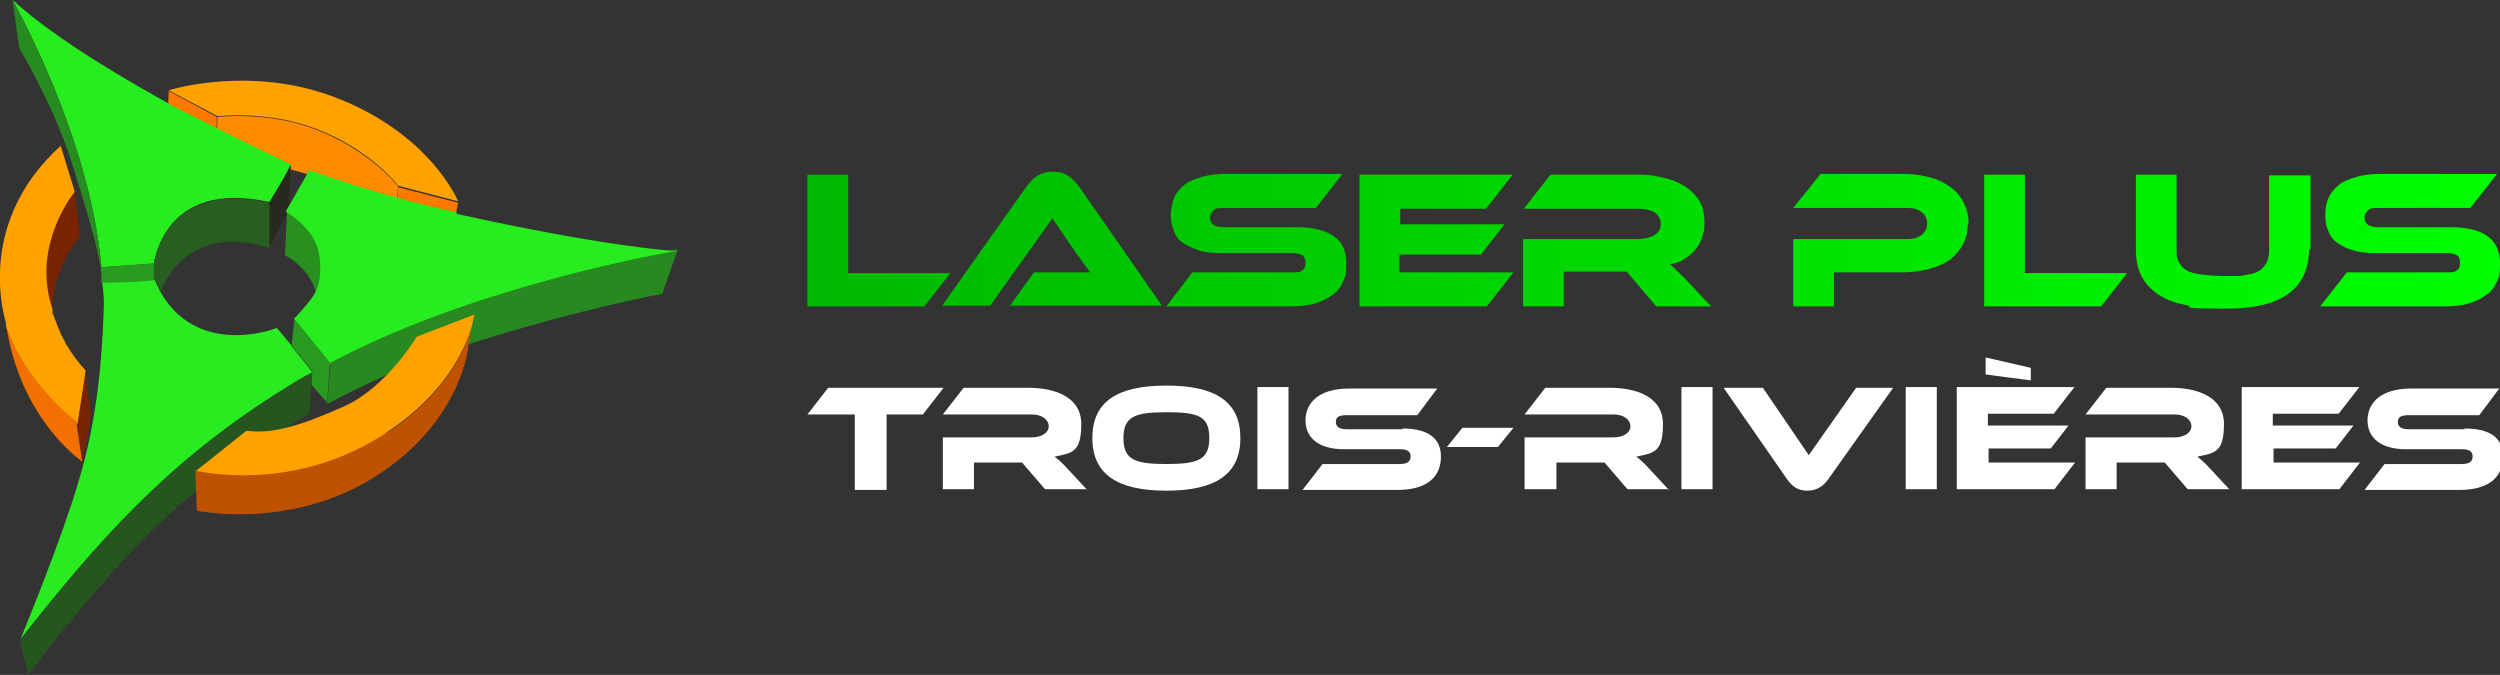
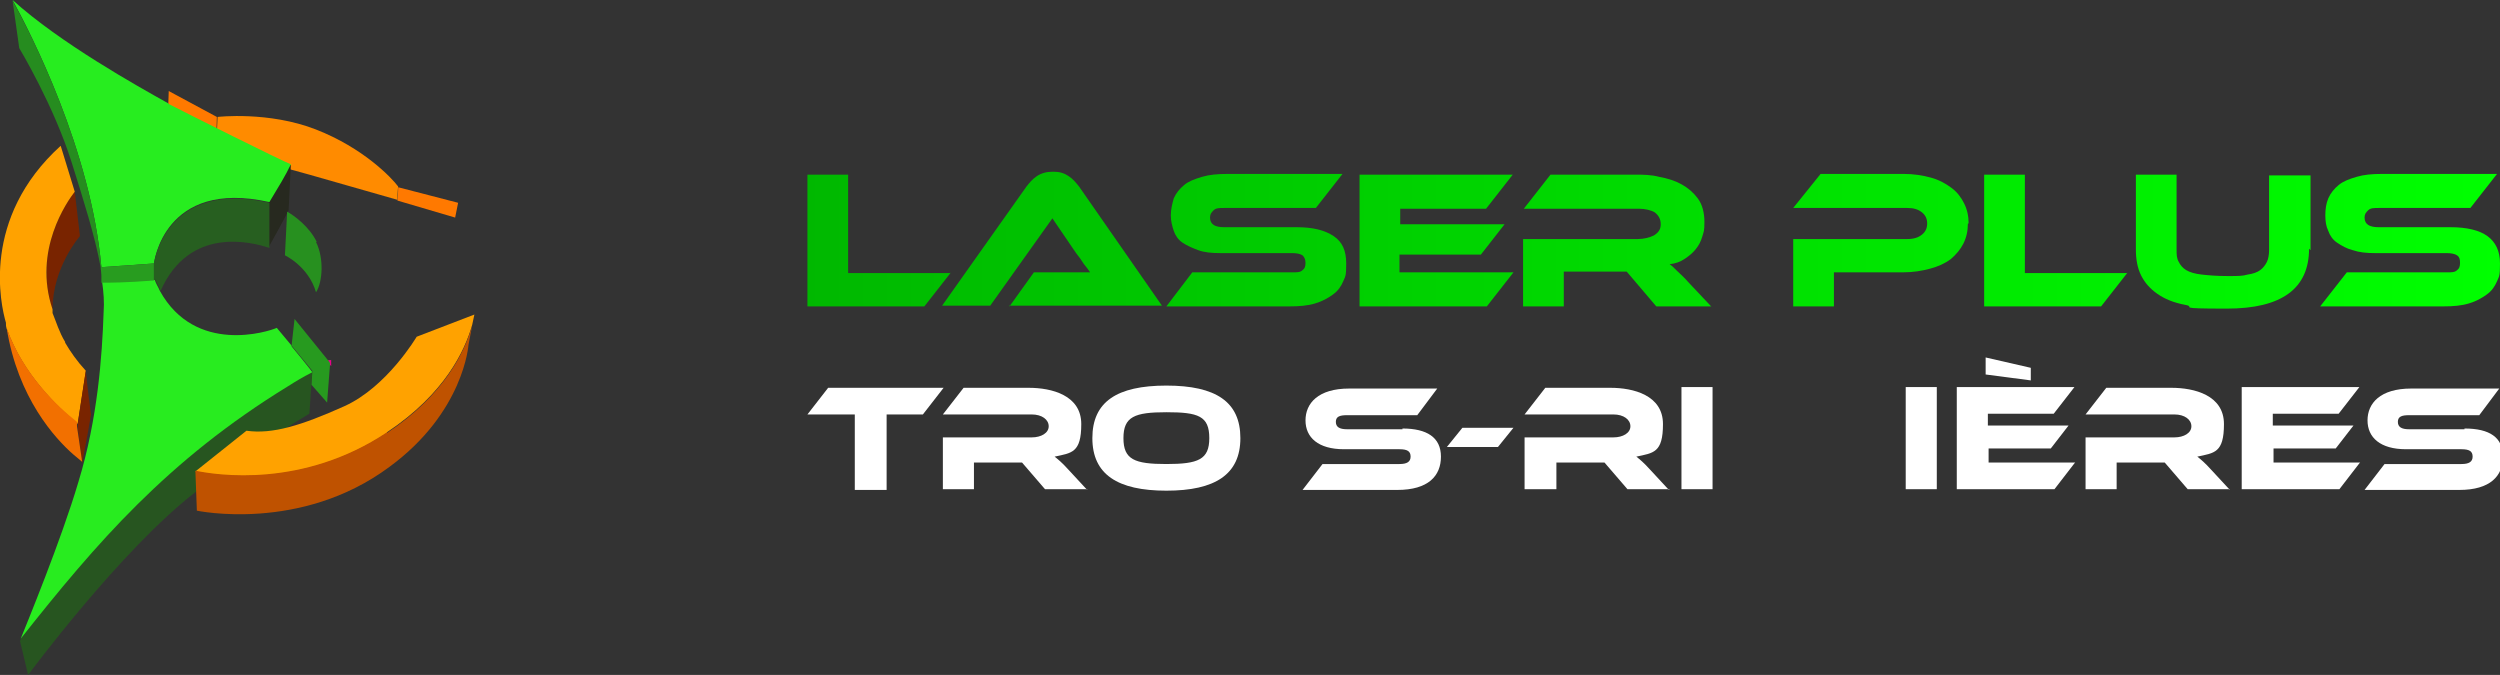
<svg xmlns="http://www.w3.org/2000/svg" xmlns:xlink="http://www.w3.org/1999/xlink" id="Layer_1" version="1.1" viewBox="0 0 337.8 91.2">
  <rect x="0" y="0" width="337.8" height="91.2" fill="#333333" stroke="none" />
  <defs>
    <style>
      .st0 {
        fill: url(#Dégradé_sans_nom_9);
      }

      .st1 {
        fill: #27ec1f;
      }

      .st2 {
        fill: #275f20;
      }

      .st3 {
        fill: #28ec1f;
      }

      .st4 {
        fill: #27ed1f;
      }

      .st5 {
        fill: #289c1f;
      }

      .st6 {
        fill: #27891f;
      }

      .st7 {
        fill: none;
        stroke: #ec008c;
        stroke-miterlimit: 10;
        stroke-width: .3px;
      }

      .st8 {
        fill: #ff8b00;
      }

      .st9 {
        fill: #27291f;
      }

      .st10 {
        fill: #ff7900;
      }

      .st11 {
        fill: #275520;
      }

      .st12 {
        fill: #fff;
      }

      .st13 {
        fill: #268c1f;
      }

      .st14 {
        fill: #ffa200;
      }

      .st15 {
        fill: #279a1f;
      }

      .st16 {
        fill: url(#Dégradé_sans_nom_91);
      }

      .st17 {
        fill: url(#Dégradé_sans_nom_93);
      }

      .st18 {
        fill: url(#Dégradé_sans_nom_92);
      }

      .st19 {
        fill: url(#Dégradé_sans_nom_97);
      }

      .st20 {
        fill: url(#Dégradé_sans_nom_96);
      }

      .st21 {
        fill: url(#Dégradé_sans_nom_98);
      }

      .st22 {
        fill: url(#Dégradé_sans_nom_95);
      }

      .st23 {
        fill: url(#Dégradé_sans_nom_94);
      }

      .st24 {
        fill: #f27000;
      }

      .st25 {
        fill: #792400;
      }

      .st26 {
        fill: #27901f;
      }

      .st27 {
        fill: #bf5200;
      }
    </style>
    <linearGradient id="Dégradé_sans_nom_9" data-name="Dégradé sans nom 9" x1="108.5" y1="60.7" x2="337.7" y2="60.7" gradientTransform="translate(0 93.2) scale(1 -1)" gradientUnits="userSpaceOnUse">
      <stop offset="0" stop-color="#00b800" />
      <stop offset="1" stop-color="lime" />
    </linearGradient>
    <linearGradient id="Dégradé_sans_nom_91" data-name="Dégradé sans nom 9" x1="108.5" y1="60.8" x2="337.7" y2="60.8" xlink:href="#Dégradé_sans_nom_9" />
    <linearGradient id="Dégradé_sans_nom_92" data-name="Dégradé sans nom 9" x1="108.5" y1="60.7" x2="337.7" y2="60.7" xlink:href="#Dégradé_sans_nom_9" />
    <linearGradient id="Dégradé_sans_nom_93" data-name="Dégradé sans nom 9" x1="108.5" x2="337.7" xlink:href="#Dégradé_sans_nom_9" />
    <linearGradient id="Dégradé_sans_nom_94" data-name="Dégradé sans nom 9" x1="108.5" y1="60.7" x2="337.7" y2="60.7" xlink:href="#Dégradé_sans_nom_9" />
    <linearGradient id="Dégradé_sans_nom_95" data-name="Dégradé sans nom 9" x1="108.5" y1="60.7" x2="337.7" y2="60.7" xlink:href="#Dégradé_sans_nom_9" />
    <linearGradient id="Dégradé_sans_nom_96" data-name="Dégradé sans nom 9" x1="108.5" x2="337.7" xlink:href="#Dégradé_sans_nom_9" />
    <linearGradient id="Dégradé_sans_nom_97" data-name="Dégradé sans nom 9" x1="108.5" y1="60.6" x2="337.7" y2="60.6" xlink:href="#Dégradé_sans_nom_9" />
    <linearGradient id="Dégradé_sans_nom_98" data-name="Dégradé sans nom 9" x1="108.5" y1="60.7" x2="337.7" y2="60.7" xlink:href="#Dégradé_sans_nom_9" />
  </defs>
  <g>
    <g>
      <polygon class="st10" points="22.8 12.3 22.6 18.2 22.8 18.3 29.2 20.1 29.3 15.8 22.8 12.3" />
-       <path class="st14" d="M61.9,27.2s-3.5-8.6-15.5-13.6c-12-5.1-23.6-1.4-23.6-1.4h0c0,0,6.6,3.5,6.6,3.5,0,0,6.8-.8,13.3,1.7s10.2,6.5,11.1,7.7c0,0,0,0,0,0l8.1,2.1h0Z" />
      <path class="st10" d="M53.8,25.2c0,.2,0,1-.1,1.9l7.8,2.3.4-2-8.1-2.1Z" />
      <path class="st8" d="M53.8,25.2c-.9-1.2-4.7-5.2-11.1-7.7s-13.3-1.7-13.3-1.7l-.2,4.4,8.4,2.4,1.3.2,2.9.8,11.9,3.4c0-.9.1-1.9.1-1.9Z" />
    </g>
    <path class="st9" d="M39,22.3h.3c0,0-.3,6.1-.3,6.1-.3.7-2.7,5-2.7,5v-6.1s2.6-5,2.6-5Z" />
    <g>
      <path class="st25" d="M7.1,41.8c0-5.7,3.7-9.9,3.7-9.9l-.7-6c-1,1.3-5.7,7.9-3,15.9Z" />
      <path class="st14" d="M8.8,46.2c-.8-1.3-1.2-2.7-1.7-3.9,0-.2,0-.3,0-.5-2.7-8,2-14.6,3-15.9h0c0,0-1.9-6.2-1.9-6.2C-2.6,29.5.1,41.2.8,43.6c0,.3,0,.5.1.8,2.2,6.2,6.9,10.6,9.4,12.7,0,0,.1.1.2.2l1.1-7.2c-1.2-1.3-2.1-2.6-2.8-3.8Z" />
      <path class="st25" d="M11.6,50s0,0,0,0l-1.1,7.2v.6c0,0,.6,4.8.6,4.8,0,0,0,0,0,0l.8-4.3.4-2.3s-.6-4.4-.7-5.9Z" />
      <path class="st24" d="M10.4,57.7v-.7c-2.7-2.1-7.3-6.5-9.5-12.7,1.5,9.5,6.6,15,9,17.1.7.6,1.1.9,1.2,1l-.7-4.8Z" />
    </g>
    <g>
      <path class="st5" d="M13.8,38.2h0c0-.2,0-.4,0-.7,0,.2,0,.4,0,.7Z" />
      <path class="st4" d="M22.8,14C18.5,11.6,8.1,5.8,1.7,0h0c2.4,4.4,10.6,20.3,12,36.1l7.1-.5s1.3-11.5,15.6-8.3h0c1.2-2,2.2-3.6,2.9-5.1-1.1-.4-14.3-7-16.6-8.2Z" />
      <path class="st7" d="M44.6,49.1v-.3s0,0-.1,0v.2Z" />
      <path class="st11" d="M42.2,50.2c-1.1.6-2.2,1.3-3.3,1.9-16.3,10.1-25.9,21.2-36.1,34.2,0,.2-.1.3-.1.3l1.1,4.6s12.5-16.9,22.6-24.7c3.8-3,7.8-5.8,12-8.5,1.1-.7,2.2-1.4,3.4-2.1h0c0-.1.4-5.7.4-5.7Z" />
      <path class="st13" d="M1.7.1l.9,6.4s4.7,7.8,7.1,15.5c1.6,5.1,3.1,9.8,3.9,14.1h.1C12.3,20.3,4.1,4.4,1.7.1Z" />
-       <path class="st6" d="M91.4,33.7c-5.3,1-29.1,5.6-46.7,15.1v.3s-.5,5.5-.5,5.5c1.1-.6,2.3-1.2,3.5-1.8,4.7-2.3,9.8-4.5,15.6-6.3,15.9-5,26.2-6.8,26.2-6.8.8-2.4,2.1-6,2.1-6,0,0,0,0-.1,0Z" />
      <path class="st5" d="M13.6,36.1c0,.5.2.9.2,1.4,0-.5,0-.9,0-1.4h-.1Z" />
      <path class="st3" d="M39.4,46.7l-2-2.4c-1.1.5-11,3.7-15.8-5-.2-.5-.5-.9-.7-1.5-3.7.2-6.1.3-7.1.3.2,1.4.3,2.7.2,4.1-.2,5.9-.8,14.4-3.4,22.9-2.3,7.8-7,19.2-7.8,21.2,10.2-12.9,19.8-24.1,36.1-34.1,1.1-.7,2.1-1.3,3.3-1.9h0c0-.1-2.8-3.5-2.8-3.5Z" />
      <path class="st26" d="M42.8,32.7c-1-2.1-3.1-3.6-4-4.1h0l-.3,5.9s3.2,1.5,4.2,5c.9-1.4,1.1-4.6,0-6.8Z" />
-       <path class="st1" d="M61.7,28.7c-5.7-1.3-10.7-2.6-15.1-4.1-1.7-.5-3.3-1.1-4.8-1.6l-3.2,5.6c.9.5,3,2,4,4.1,1,2.2.8,5.4,0,6.8,0,0,0,0,0,0-.5,1.1-2.9,3.6-2.9,3.6h0c0,0,4.8,5.9,4.8,5.9,0,0,.1,0,.2,0,17.7-9.5,41.4-14.2,46.7-15.1-1.1,0-10.2-.7-29.7-5Z" />
      <polygon class="st15" points="44.5 48.9 39.8 43.1 39.4 46.7 42.2 50.1 42.2 50.2 42.1 52 44.2 54.4 44.6 49.1 44.5 48.9" />
      <path class="st5" d="M20.8,35.6l-7.1.5c0,.5,0,.9,0,1.4,0,.2,0,.5,0,.7,1,0,3.3,0,7.1-.3v-2.3c-.1,0-.1.1-.1.1Z" />
      <path class="st2" d="M20.8,35.5v2.3h.2c.2.5.5,1,.7,1.5,3.9-8.8,12.3-6.6,14.7-5.8v-6.1c-13.4-3-15.4,7-15.6,8.2Z" />
    </g>
    <g>
      <path class="st14" d="M52.3,58.4c7.8-5.2,10.5-11,11.5-14.5l.3-1.4-7.8,3s-4,6.8-9.8,9.4c-5.8,2.6-9.7,3.8-13.2,3.3l-6.9,5.5c2.9.6,14.5,2.4,25.9-5.2Z" />
      <path class="st27" d="M52.3,58.4c-11.4,7.6-23,5.8-25.9,5.2h0s.2,5.4.2,5.4c0,0,14,3,26-5.9,10.1-7.4,10.7-16.5,10.7-16.5l.5-2.6c-1,3.5-3.7,9.3-11.5,14.5Z" />
    </g>
  </g>
  <g>
    <path class="st0" d="M128.5,36.8l-3.6,4.6h-15.8v-17.8h5.5v13.3s13.8,0,13.8,0Z" />
    <path class="st16" d="M136.4,41.4l3.3-4.6h6.1c.6,0,1.1,0,1.5,0-.2-.3-.5-.7-.9-1.2-.3-.5-.6-.9-1-1.4l-3.2-4.7-8.4,11.8h-6.5l11.4-16.1c.4-.5.8-1,1.4-1.4.6-.4,1.3-.6,2.2-.6s1.5.2,2.1.6,1,.9,1.4,1.4l11.2,16.1s-20.7,0-20.7,0Z" />
    <path class="st18" d="M175.2,30.7c2.2,0,3.8.4,5,1.2s1.7,2,1.7,3.7-.1,1.7-.4,2.4c-.3.7-.7,1.3-1.4,1.8s-1.4.9-2.4,1.2c-1,.3-2.1.4-3.5.4h-16.6l3.5-4.6h13.5c.7,0,1.1,0,1.4-.3.3-.2.4-.5.4-1s-.2-.8-.4-1c-.3-.2-.8-.3-1.4-.3h-9.7c-1.2,0-2.2-.1-3-.4s-1.5-.6-2.1-1-1-1-1.2-1.6-.4-1.3-.4-2.1.2-1.6.4-2.3c.3-.7.8-1.3,1.4-1.8s1.4-.8,2.4-1.1c1-.3,2.1-.4,3.5-.4h15.5l-3.6,4.6h-12.4c-.6,0-1.1,0-1.4.3s-.5.5-.5,1,.2.8.5,1c.3.2.8.3,1.4.3h9.7Z" />
    <path class="st17" d="M204.5,36.8l-3.6,4.6h-17.2v-17.8h20.7l-3.6,4.6h-11.6v2.1h14.1l-3.2,4.1h-11v2.4h15.2Z" />
    <path class="st23" d="M231.2,41.4h-7.4l-4-4.7h-8.5v4.7h-5.5v-9.1h15.5c.8,0,1.6-.2,2.2-.5.6-.4.9-.8.9-1.5s-.3-1.2-.8-1.6c-.5-.3-1.3-.5-2.2-.5h-15.5l3.6-4.6h11.5c1,0,2.1,0,3.2.3,1.1.2,2.1.5,3,1s1.6,1.1,2.2,1.9c.6.8.9,1.9.9,3.2s-.1,1.3-.3,2-.5,1.2-.9,1.7-.9.9-1.5,1.3-1.2.6-2,.7c.3.2.6.5,1,.9.4.4.9.8,1.5,1.5l3.3,3.5Z" />
    <path class="st22" d="M265.9,30.2c0,1-.2,1.9-.6,2.7s-1,1.5-1.7,2.1c-.8.6-1.7,1-2.8,1.3-1.1.3-2.3.5-3.7.5h-9.3v4.6h-5.5v-9.1h15.4c.9,0,1.5-.2,2-.6.5-.4.7-.9.7-1.5s-.2-1.1-.7-1.5-1.1-.6-2-.6h-15.4l3.7-4.6h11.2c1.4,0,2.6.2,3.7.5,1.1.3,2,.8,2.8,1.4.8.6,1.3,1.3,1.7,2.1.4.8.6,1.7.6,2.7Z" />
    <path class="st20" d="M287.5,36.8l-3.6,4.6h-15.8v-17.8h5.5v13.3s13.8,0,13.8,0Z" />
    <path class="st19" d="M312,33.6c0,5.4-3.7,8.1-11.1,8.1s-4-.2-5.6-.5c-1.6-.3-2.8-.8-3.8-1.5-1-.7-1.7-1.5-2.2-2.5-.5-1-.7-2.2-.7-3.5v-10.1h5.5v10.1c0,.7,0,1.2.3,1.7.2.4.5.8,1,1.1s1.2.5,2.1.6c.9.1,2,.2,3.5.2s2,0,2.7-.2c.7-.1,1.3-.3,1.7-.6.4-.3.7-.7.9-1.1.2-.4.3-1,.3-1.6v-10.1h5.6v10.1h0Z" />
    <path class="st21" d="M331.1,30.7c2.2,0,3.9.4,5,1.2s1.7,2,1.7,3.7-.1,1.7-.4,2.4c-.3.7-.7,1.3-1.4,1.8s-1.4.9-2.4,1.2c-1,.3-2.1.4-3.5.4h-16.6l3.6-4.6h13.5c.7,0,1.1,0,1.4-.3.3-.2.4-.5.4-1s-.1-.8-.4-1-.8-.3-1.4-.3h-9.7c-1.2,0-2.1-.1-3-.4-.8-.2-1.5-.6-2.1-1s-1-1-1.2-1.6c-.3-.6-.4-1.3-.4-2.1s.1-1.6.4-2.3c.3-.7.8-1.3,1.4-1.8s1.4-.8,2.4-1.1c1-.3,2.1-.4,3.5-.4h15.5l-3.6,4.6h-12.4c-.6,0-1.1,0-1.4.3s-.5.5-.5,1,.2.8.5,1c.3.2.8.3,1.4.3h9.7Z" />
  </g>
  <g>
    <path class="st12" d="M127.5,52.4l-2.8,3.6h-4.9v10.2h-4.3v-10.2h-6.4l2.8-3.6h15.6Z" />
    <path class="st12" d="M146.9,66.1h-5.7l-3.1-3.6h-6.5v3.6h-4.2v-7h12c1.3,0,2.3-.6,2.3-1.5s-.9-1.6-2.3-1.6h-12l2.8-3.6h8.8c3.1,0,7.1,1,7.1,4.9s-1.3,3.9-3.6,4.4c.5.4,1,.8,1.9,1.8l2.5,2.7Z" />
    <path class="st12" d="M167.6,59.2c0,4.9-3.4,7.1-10,7.1s-10-2.2-10-7.1,3.3-7.1,10-7.1c6.7,0,10,2.2,10,7.1ZM163.4,59.2c0-3-1.5-3.5-5.8-3.5s-5.8.6-5.8,3.5,1.5,3.5,5.8,3.5,5.8-.6,5.8-3.5Z" />
-     <path class="st12" d="M174.1,66.1h-4.2v-13.8h4.2v13.8Z" />
    <path class="st12" d="M189.5,57.9c3.3,0,5.2,1.2,5.2,3.8s-1.7,4.5-5.9,4.5h-12.8l2.7-3.5h10.4c1,0,1.5-.3,1.5-1s-.4-1-1.5-1h-7.5c-3.5,0-5.2-1.6-5.2-3.9s1.7-4.3,5.9-4.3h11.9l-2.7,3.6h-9.5c-1,0-1.5.2-1.5.9s.5,1,1.5,1h7.5Z" />
    <path class="st12" d="M204.5,57.8l-2.1,2.6h-6.9l2.1-2.6h6.8Z" />
    <path class="st12" d="M225.6,66.1h-5.7l-3.1-3.6h-6.5v3.6h-4.3v-7h12c1.3,0,2.3-.6,2.3-1.5s-.9-1.6-2.3-1.6h-12l2.8-3.6h8.8c3.1,0,7.1,1,7.1,4.9s-1.3,3.9-3.6,4.4c.5.4,1,.8,1.9,1.8l2.5,2.7Z" />
    <path class="st12" d="M231.4,66.1h-4.2v-13.8h4.2v13.8Z" />
-     <path class="st12" d="M238.2,52.4l6.2,9.1,6.4-9.1h5l-8.8,12.4c-.6.8-1.4,1.5-2.8,1.5s-2.1-.7-2.7-1.5l-8.6-12.4h5.2Z" />
    <path class="st12" d="M261.7,66.1h-4.2v-13.8h4.2v13.8Z" />
    <path class="st12" d="M280.3,62.6l-2.7,3.5h-13.2v-13.8h15.9l-2.8,3.6h-8.9v1.6h10.9l-2.4,3.1h-8.4v1.9h11.7ZM274.4,51.4l-6.1-.8v-2.3l6.1,1.4v1.7Z" />
    <path class="st12" d="M301.3,66.1h-5.7l-3.1-3.6h-6.5v3.6h-4.2v-7h12c1.3,0,2.3-.6,2.3-1.5s-.9-1.6-2.3-1.6h-12l2.8-3.6h8.8c3.1,0,7.1,1,7.1,4.9s-1.3,3.9-3.6,4.4c.5.4,1,.8,1.9,1.8l2.5,2.7Z" />
    <path class="st12" d="M318.8,62.6l-2.7,3.5h-13.2v-13.8h15.9l-2.8,3.6h-8.9v1.6h10.9l-2.4,3.1h-8.4v1.9h11.7Z" />
    <path class="st12" d="M333,57.9c3.4,0,5.2,1.2,5.2,3.8s-1.7,4.5-5.9,4.5h-12.8l2.7-3.5h10.4c1,0,1.5-.3,1.5-1s-.4-1-1.5-1h-7.5c-3.5,0-5.2-1.6-5.2-3.9s1.7-4.3,5.9-4.3h11.9l-2.7,3.6h-9.5c-1,0-1.5.2-1.5.9s.5,1,1.5,1h7.5Z" />
  </g>
</svg>